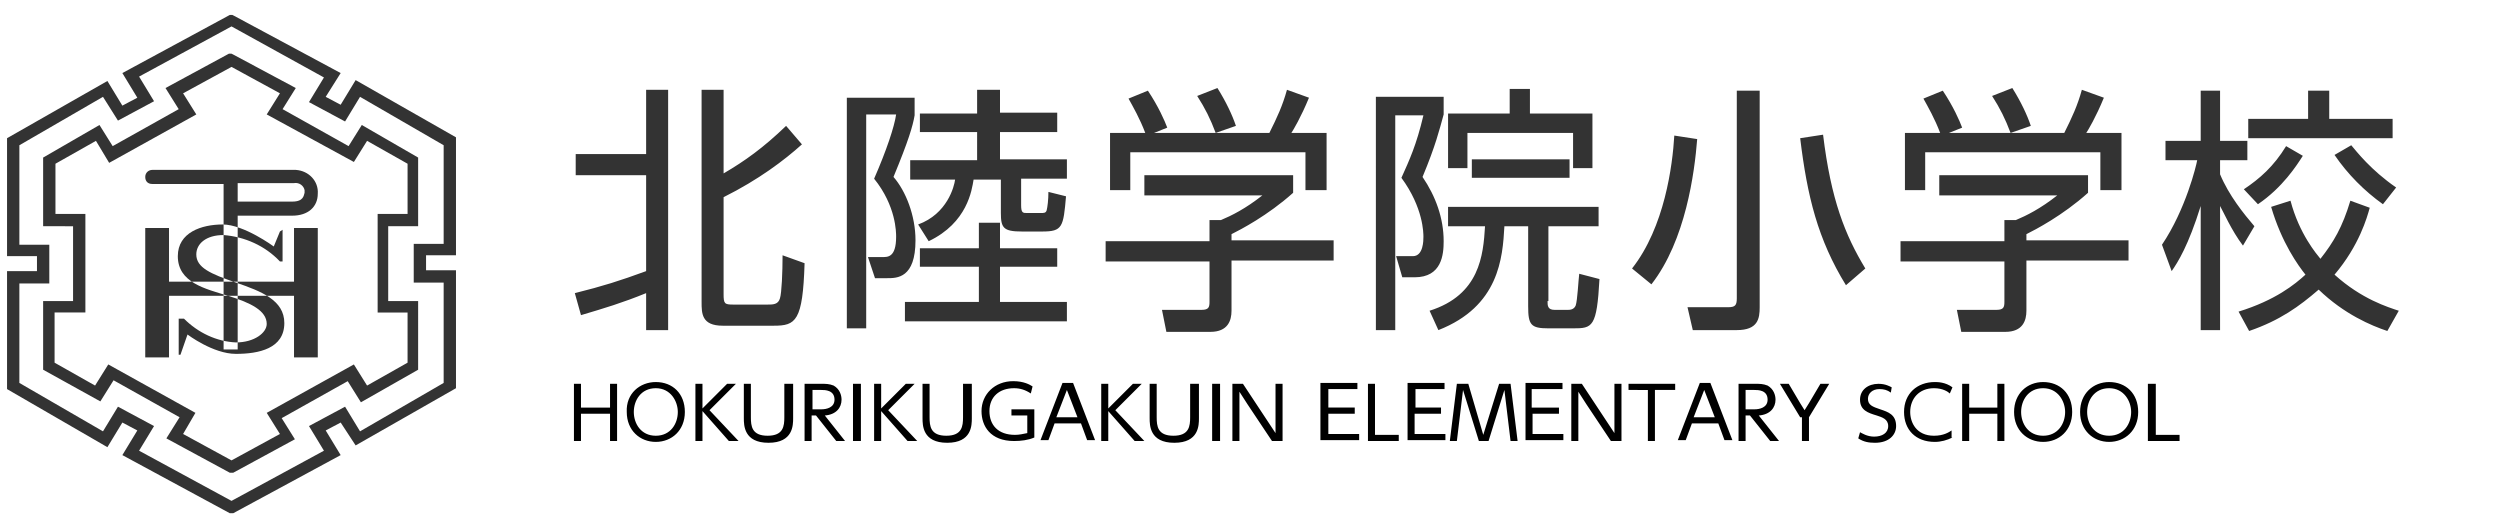
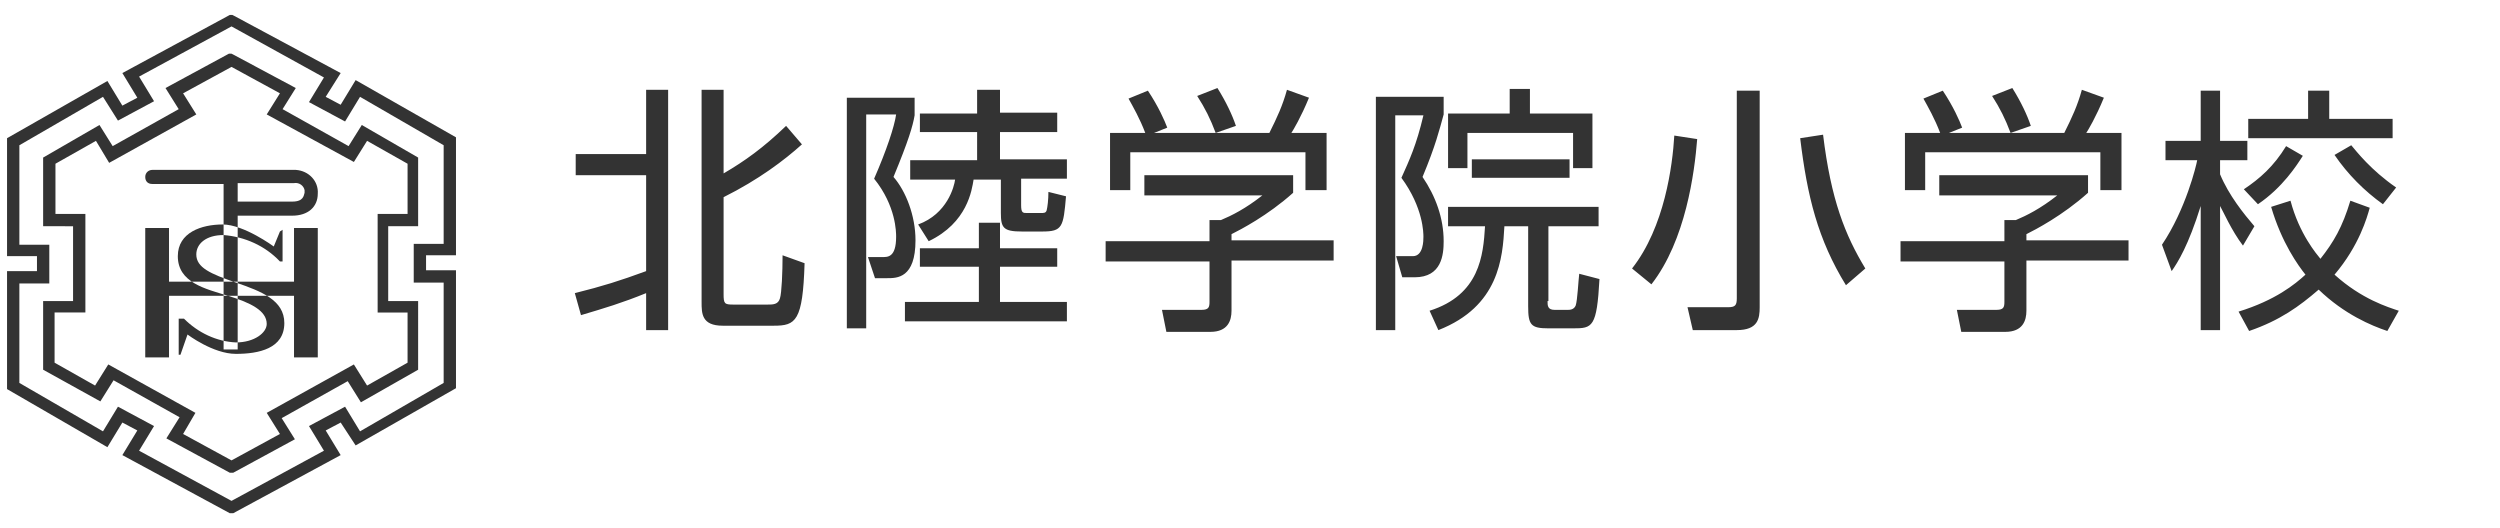
<svg xmlns="http://www.w3.org/2000/svg" viewBox="0 0 284 60">
  <path d="M26.5 58.3h-.4l-12.2-6.6 1.7-2.8-1.7-.9-1.7 2.8L.8 44.2V30.8h3.4v-1.7H.8V15.7l11.4-6.5 1.7 2.8 1.7-.9-1.7-2.8 12.2-6.6h.3l.2.1 12.1 6.5L37 11l1.7.9 1.7-2.8 11.4 6.5V29h-3.4v1.7h3.4v13.4l-11.4 6.5-1.7-2.6-1.7.9 1.7 2.8-12.2 6.6zm-10.7-7.1l10.5 5.7 10.5-5.7-1.7-2.8 4.1-2.2 1.7 2.8 9.5-5.5V32.1H47v-4.4h3.4V16.5L40.9 11l-1.7 2.8-4.1-2.2 1.7-2.8L26.3 3 15.8 8.7l1.7 2.8-4.1 2.2-1.7-2.7-9.5 5.5v11.3h3.4v4.4H2.2v11.3l9.5 5.5 1.7-2.8 4.1 2.2-1.7 2.8zm10.7 2.5h-.4l-7.2-3.9 1.5-2.4-7.5-4.2-1.5 2.4L4.9 42v-7.8h3.4v-8.5H4.9v-7.8l6.4-3.7 1.5 2.4 7.5-4.2-1.5-2.4L26 6.1h.3l.2.1 7.1 3.8-1.5 2.4 7.5 4.2 1.5-2.4 6.4 3.7v7.8h-3.4v8.5h3.4V42L41 45.7l-1.5-2.4-7.5 4.2 1.5 2.4-7 3.8zm-5.7-4.4l5.5 3 5.5-3-1.5-2.4 9.9-5.5 1.5 2.4 4.6-2.6v-5.7h-3.4V24.3h3.4v-5.7L41.7 16l-1.5 2.4-9.9-5.4 1.5-2.4-5.5-3-5.5 3 1.5 2.4-9.9 5.5-1.5-2.5-4.6 2.6v5.7h3.4v11.2H6.2v5.7l4.6 2.6 1.5-2.4 9.9 5.5-1.4 2.4zm12.5-30h-16c-.4 0-.8.3-.8.8s.3.8.8.8h8.1v18.8H27V24.5h6.2c1.8 0 2.9-1 2.9-2.5.1-1.4-1-2.6-2.5-2.7h-.3zm-.1 3.6H27v-2.1h6.4c.6-.1 1.1.3 1.2.8v.3c-.1.3-.1 1-1.4 1zm.2 3V32H19.2v-6.1h-2.7v14.7h2.7v-7h14.2v7h2.7V25.9h-2.7zm-1.3.2v3.6h-.3c-1.7-1.8-4-2.8-6.4-3-2 0-3.1 1-3.1 2.2 0 1.5 1.6 2.2 4.5 3.2s5.5 2 5.5 4.6c0 2.9-2.9 3.5-5.5 3.5S21.3 38 21.3 38l-.8 2.3h-.2v-4.1h.6c1.6 1.6 3.7 2.6 5.9 2.7 2.1 0 3.5-1.1 3.5-2.1 0-1.5-1.8-2.4-4.4-3.2-2.6-.8-5.7-1.5-5.7-4.5 0-2.7 2.7-3.6 5.1-3.6s5.8 2.5 5.8 2.5l.7-1.7.3-.2z" fill-rule="evenodd" clip-rule="evenodd" fill="#333" />
  <path d="M73.4 10.2h2.5v27.3h-2.5v-4.2c-2.7 1.1-4.7 1.7-7.4 2.5l-.7-2.5c3.2-.8 5.1-1.4 8.1-2.5V19.9h-8v-2.4h8v-7.3zm8.8 23.2c0 1.1.1 1.2 1.1 1.2h3.9c.6 0 1.2 0 1.4-.7.2-.6.3-3 .3-4.9l2.5.9c-.2 6.6-1 7.1-3.5 7.1h-5.8c-2.4 0-2.4-1.4-2.4-2.7V10.2h2.5v9.5c2.4-1.4 4.5-2.9 7.1-5.4l1.8 2.1c-2 1.8-4.9 4-8.9 6v11zm17.2-1.8l-.8-2.4h1.6c.6 0 1.6.1 1.6-2.3 0-.5 0-3.5-2.5-6.6 1.4-3.2 2.3-5.9 2.5-7.3h-3.4v24.3h-2.2V11.1h7.7v2c-.2 1.2-.7 2.9-2.4 7 1.4 1.6 2.5 4.4 2.5 7.2 0 4.3-2.1 4.3-3.2 4.3h-1.4zm21.8 2.7v2.2h-18.4v-2.2h8.4v-4h-6.7v-2.1h6.7v-2.9h2.4v2.9h6.5v2.1h-6.5v4h7.6zm-10-24.1h2.4v2.6h6.5V15h-6.5v3.1h7.6v2.2H116v3c0 .9.2.9.7.9h1.5c.4 0 .6 0 .7-.3.1-.4.2-1.2.2-2.1l2 .5c-.3 3.5-.4 4-2.7 4h-2.3c-2.1 0-2.4-.4-2.4-2.1v-3.8h-3.1c-.2 1.2-.7 4.9-5.1 7l-1.2-1.9c3.3-1.2 4.1-4.3 4.2-5.1h-5.1v-2.2h7.6V15h-6.5v-2.1h6.5v-2.7zM130 22.1v-2.2h16.9v2c-2.9 2.6-6 4.2-7 4.7v.7h11.6v2.3h-11.6v5.7c0 1.1-.4 2.4-2.4 2.4h-5l-.5-2.5h4.5c.8 0 .9-.3.9-.9v-4.6h-11.8v-2.3h11.8V25h1.3c1.2-.5 2.8-1.3 4.7-2.8H130zm14.2-7c.9-1.8 1.5-3.1 2-4.9l2.5.9c-.9 2.2-1.8 3.7-2 4h4v6.5h-2.4v-4.3h-19.9v4.3h-2.3v-6.5h4c-.6-1.6-1.4-3-1.9-3.9l2.2-.9c1.2 1.8 1.9 3.4 2.2 4.2l-1.5.6h13.1zm-6.1 0c-.6-1.6-1.2-2.8-2.1-4.2l2.3-.9c1 1.6 1.7 3.1 2.1 4.3l-2.3.8zm21.2 16.4l-.7-2.4h1.9c1.2 0 1.2-1.8 1.2-2.2 0-.4 0-3.3-2.5-6.7.9-2 1.7-3.7 2.5-7.1h-3.2v24.4h-2.2V11h7.7v2c-.5 1.8-.9 3.5-2.4 7.1 1.5 2.2 2.4 4.7 2.4 7.3 0 1.5-.2 4.1-3.3 4.1h-1.4zm16.5 2.7c0 .5 0 1 .8 1h1.5c.2 0 .7 0 .9-.5.2-.6.3-2.8.4-3.6l2.3.6c-.3 5.5-.8 5.6-3 5.6h-2.8c-2 0-2.3-.4-2.3-2.5v-9.1h-2.7c-.2 3.6-.6 9.1-7.5 11.8l-1-2.2c5.7-1.8 6.1-6.3 6.3-9.6h-4.2v-2.2h17.1v2.2h-5.7v8.5zm5.1-21.3v6.2h-2.2v-4h-12v4h-2.2v-6.2h7v-2.8h2.3v2.8h7.1zm-2.6 5.2v2.1h-11.1v-2.1h11.1zm7.1 12.4c3.7-4.7 4.6-11.7 4.8-15.1l2.6.4c-.3 3.8-1.3 11.5-5.2 16.5l-2.2-1.8zm14.5 4.4c0 1.3-.2 2.6-2.6 2.6h-5l-.6-2.6h4.6c.8 0 1-.2 1-1V10.3h2.6v24.6zm9.8-2.5c-3.2-5.2-4.4-10.1-5.2-16.7l2.6-.4c.9 7.4 2.5 11.4 4.8 15.2l-2.2 1.9zm10.6-10.3v-2.2h16.9v2c-2.9 2.6-6 4.2-7 4.7v.7h11.6v2.3h-11.6v5.7c0 1.1-.4 2.4-2.4 2.4h-5l-.5-2.5h4.5c.8 0 .9-.3.9-.9v-4.6h-11.8v-2.3h11.8V25h1.3c1.2-.5 2.8-1.3 4.7-2.8h-13.4zm14.2-7c.9-1.8 1.5-3.1 2-4.9l2.5.9c-.9 2.2-1.8 3.7-2 4h4v6.5h-2.4v-4.3h-19.9v4.3h-2.3v-6.5h4c-.6-1.6-1.4-3-1.9-3.9l2.2-.9c1.2 1.8 1.9 3.4 2.2 4.2l-1.5.6h13.1zm-6.1 0c-.6-1.6-1.2-2.8-2.1-4.2l2.3-.9c1 1.6 1.7 3.1 2.1 4.3l-2.3.8zm17.2 12.7c2.7-4 3.9-9 4-9.6H246V16h4v-5.7h2.2V16h3.1v2.2h-3.1v1.6c1 2.4 2.7 4.5 3.9 5.9l-1.3 2.2c-1.3-1.7-2.3-4-2.6-4.5v14.1H250V23.4c-1.4 4.5-2.6 6.4-3.3 7.4l-1.1-3zm25.6 9.8c-1.8-.6-4.9-1.9-7.8-4.7-2.2 1.9-4.4 3.5-7.9 4.7l-1.2-2.2c4.2-1.3 6.4-3.1 7.6-4.2-.8-1-2.7-3.6-3.9-7.7l2.2-.7c1 3.8 3 6.1 3.4 6.6 1.5-1.9 2.5-3.6 3.4-6.6l2.2.8c-.3 1.1-1.2 4.3-4 7.6 3.1 2.8 6.1 3.7 7.3 4.1l-1.3 2.3zm-16.3-16.1c1.8-1.2 3.4-2.6 4.8-4.9l1.9 1.1c-.7 1.1-2.3 3.6-5.1 5.5l-1.6-1.7zm16.9-8v2.2h-16.4v-2.2h6.8v-3.2h2.4v3.2h7.2zm-1.1 9.7c-2.1-1.5-4-3.4-5.5-5.6l1.9-1.1c.6.7 2.2 2.8 5.1 4.8l-1.5 1.9z" fill="#333" />
-   <path d="M69.3 46.3v-2.7h.8v6.5h-.8V47H66v3.1h-.8v-6.5h.8v2.7h3.3zm5.2-2.9c1.9 0 3.3 1.3 3.3 3.4 0 2.1-1.5 3.4-3.3 3.4-1.8 0-3.3-1.3-3.3-3.4-.1-2.1 1.5-3.4 3.3-3.4zm0 6.1c1.7 0 2.5-1.4 2.5-2.7 0-1.2-.8-2.7-2.5-2.7S72 45.5 72 46.8c0 1.3.8 2.7 2.5 2.7zm8.1-5.9h1l-3 3 3.3 3.5h-1.1l-3-3.4v3.4H79v-6.5h.8v2.8l2.8-2.8zm7.5 0v3.9c0 .8 0 2.8-2.8 2.8s-2.8-2-2.8-2.8v-3.9h.8v3.8c0 1 .1 2.1 1.9 2.1 1.8 0 1.9-1.1 1.9-2.1v-3.8h1zm5.9 6.5h-1l-2.3-2.9h-.5v2.9h-.8v-6.5h1.9c.5 0 .9 0 1.4.2.7.4.9 1.1.9 1.6 0 .9-.6 1.7-1.9 1.8l2.3 2.9zm-2.7-3.6c.6 0 1.5-.2 1.5-1.1 0-1.1-1.1-1.1-1.5-1.1h-1v2.2h1zm4.5-2.9v6.5h-.9v-6.5h.9zm5.1 0h1l-3 3 3.3 3.5h-1.1l-3-3.4v3.4h-.8v-6.5h.8v2.8l2.8-2.8zm7.5 0v3.9c0 .8 0 2.8-2.8 2.8s-2.8-2-2.8-2.8v-3.9h.8v3.8c0 1 .1 2.1 1.9 2.1 1.8 0 1.9-1.1 1.9-2.1v-3.8h1zm6.7 1.1c-.6-.4-1.2-.6-1.9-.6-1.7 0-2.8 1-2.8 2.6s1 2.7 2.9 2.7c.5 0 .9-.1 1.4-.2v-2h-1.8v-.7h2.6v3.2c-.7.3-1.5.4-2.3.4-2.7 0-3.7-1.7-3.7-3.4 0-1.9 1.5-3.4 3.6-3.4 1.2 0 1.9.4 2.2.6l-.2.8zm2.7 3.4l-.7 1.9h-.9l2.5-6.5h1.2l2.5 6.5h-.9l-.7-1.9h-3zm1.4-3.8l-1.2 3.1h2.4l-1.2-3.1zm7.5-.7h1l-3 3 3.3 3.5h-1.1l-3-3.4v3.4h-.8v-6.5h.8v2.8l2.8-2.8zm7.5 0v3.9c0 .8 0 2.8-2.8 2.8s-2.8-2-2.8-2.8v-3.9h.8v3.8c0 1 .1 2.1 1.9 2.1 1.8 0 1.9-1.1 1.9-2.1v-3.8h1zm2.4 0v6.5h-.9v-6.5h.9zm2.6 0l3.7 5.6v-5.6h.8v6.5h-1.2l-2.8-4.2-.9-1.4v5.6h-.8v-6.5h1.2zm12.7 2.7v.7h-3v2.3h3.5v.7H150v-6.5h4.2v.7h-3.3v2.1h3zm2.3-2.7v5.8h2.7v.7h-3.5v-6.5h.8zm7.5 2.7v.7h-3v2.3h3.5v.7h-4.3v-6.5h4.2v.7h-3.3v2.1h2.9zm3.1-2.7l1.7 5.8 1.8-5.8h1.3l.8 6.5h-.8l-.7-5.8-1.8 5.8H168l-1.8-5.8-.7 5.8h-.8l.8-6.5h1.3zm10.3 2.7v.7h-3v2.3h3.5v.7h-4.3v-6.5h4.2v.7H174v2.1h3.1zm2.6-2.7l3.7 5.6v-5.6h.8v6.5H183l-2.8-4.2-.9-1.4v5.6h-.8v-6.5h1.2zm8.3 6.5h-.8v-5.8H185v-.7h5.3v.7H188v5.8zm4.2-2l-.7 1.9h-.9l2.5-6.5h1.2l2.5 6.5h-.9l-.7-1.9h-3zm1.4-3.8l-1.2 3.1h2.4l-1.2-3.1zm8.5 5.8h-1l-2.3-2.9h-.5v2.9h-.8v-6.5h1.9c.5 0 .9 0 1.4.2.7.4.9 1.1.9 1.6 0 .9-.6 1.7-1.9 1.8l2.3 2.9zm-2.8-3.6c.6 0 1.5-.2 1.5-1.1 0-1.1-1.1-1.1-1.5-1.1h-1v2.2h1zm5.2.9l-2.3-3.8h1l1.3 2.2.5.8.5-.8 1.3-2.2h1l-2.3 3.8v2.7h-.8v-2.7zm10.3-2.8c-.4-.3-.8-.4-1.3-.4-.8 0-1.3.5-1.3 1.1 0 .7.5.9 1.4 1.2.9.3 1.8.6 1.8 1.9 0 1-.8 1.9-2.4 1.9-.7 0-1.3-.1-1.9-.5l.2-.7c.2.1.8.5 1.6.5.9 0 1.6-.4 1.6-1.2 0-.8-.7-1-1.3-1.2-1-.3-1.9-.6-1.9-1.8 0-1.1.9-1.8 2.1-1.8.8 0 1.3.3 1.5.4l-.1.6zm7 5.1c-.6.3-1.3.5-2 .5-2.2 0-3.5-1.4-3.5-3.4 0-2.1 1.5-3.4 3.5-3.4.3 0 1.2 0 2 .6l-.3.7c-.2-.2-.8-.6-1.8-.6-1.7 0-2.7 1.2-2.7 2.7 0 1.2.7 2.7 2.7 2.7 1.1 0 1.7-.4 2-.6v.8zm5.1-3.4v-2.7h.8v6.5h-.8V47h-3.2v3.1h-.8v-6.5h.8v2.7h3.2zm5.2-2.9c1.9 0 3.3 1.3 3.3 3.4 0 2.1-1.5 3.4-3.3 3.4-1.8 0-3.3-1.3-3.3-3.4 0-2.1 1.5-3.4 3.3-3.4zm0 6.1c1.7 0 2.5-1.4 2.5-2.7 0-1.2-.8-2.7-2.5-2.7s-2.5 1.4-2.5 2.7c0 1.3.8 2.7 2.5 2.7zm7.5-6.1c1.9 0 3.3 1.3 3.3 3.4 0 2.1-1.5 3.4-3.3 3.4-1.8 0-3.3-1.3-3.3-3.4 0-2.1 1.5-3.4 3.3-3.4zm0 6.1c1.7 0 2.5-1.4 2.5-2.7 0-1.2-.8-2.7-2.5-2.7s-2.5 1.4-2.5 2.7c0 1.3.8 2.7 2.5 2.7zm5.3-5.9v5.8h2.7v.7H244v-6.5h.9z" />
</svg>